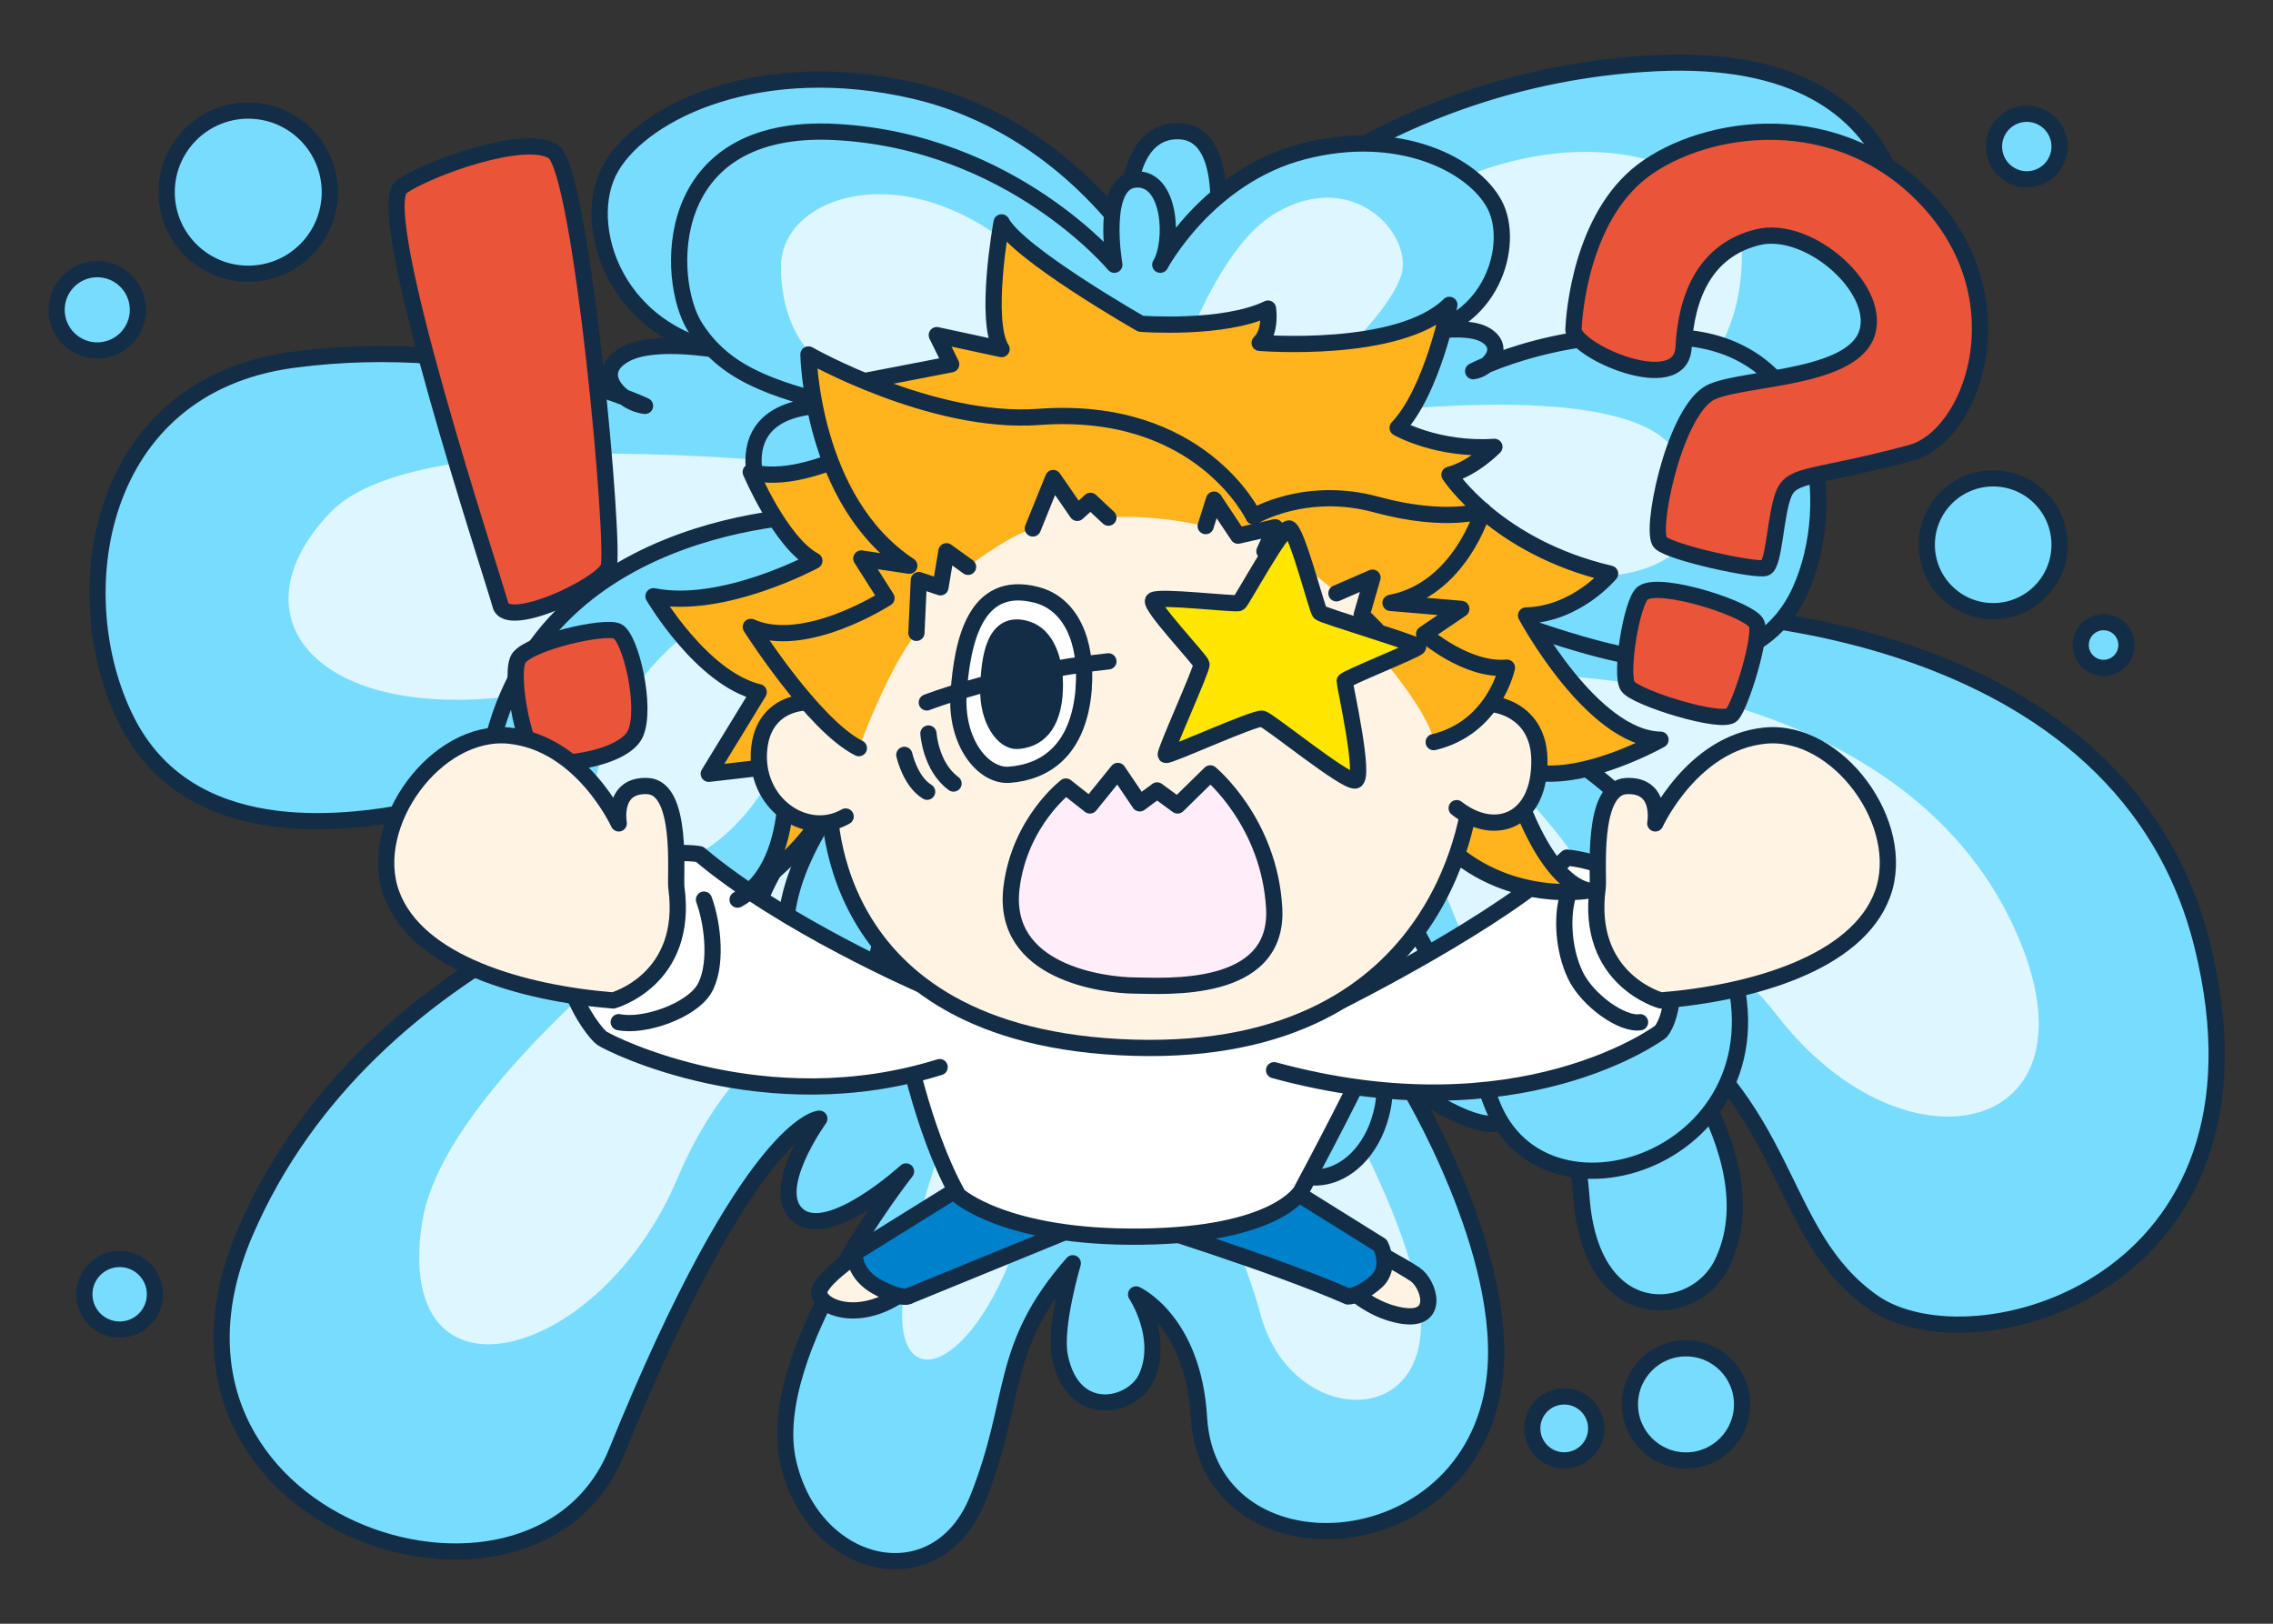
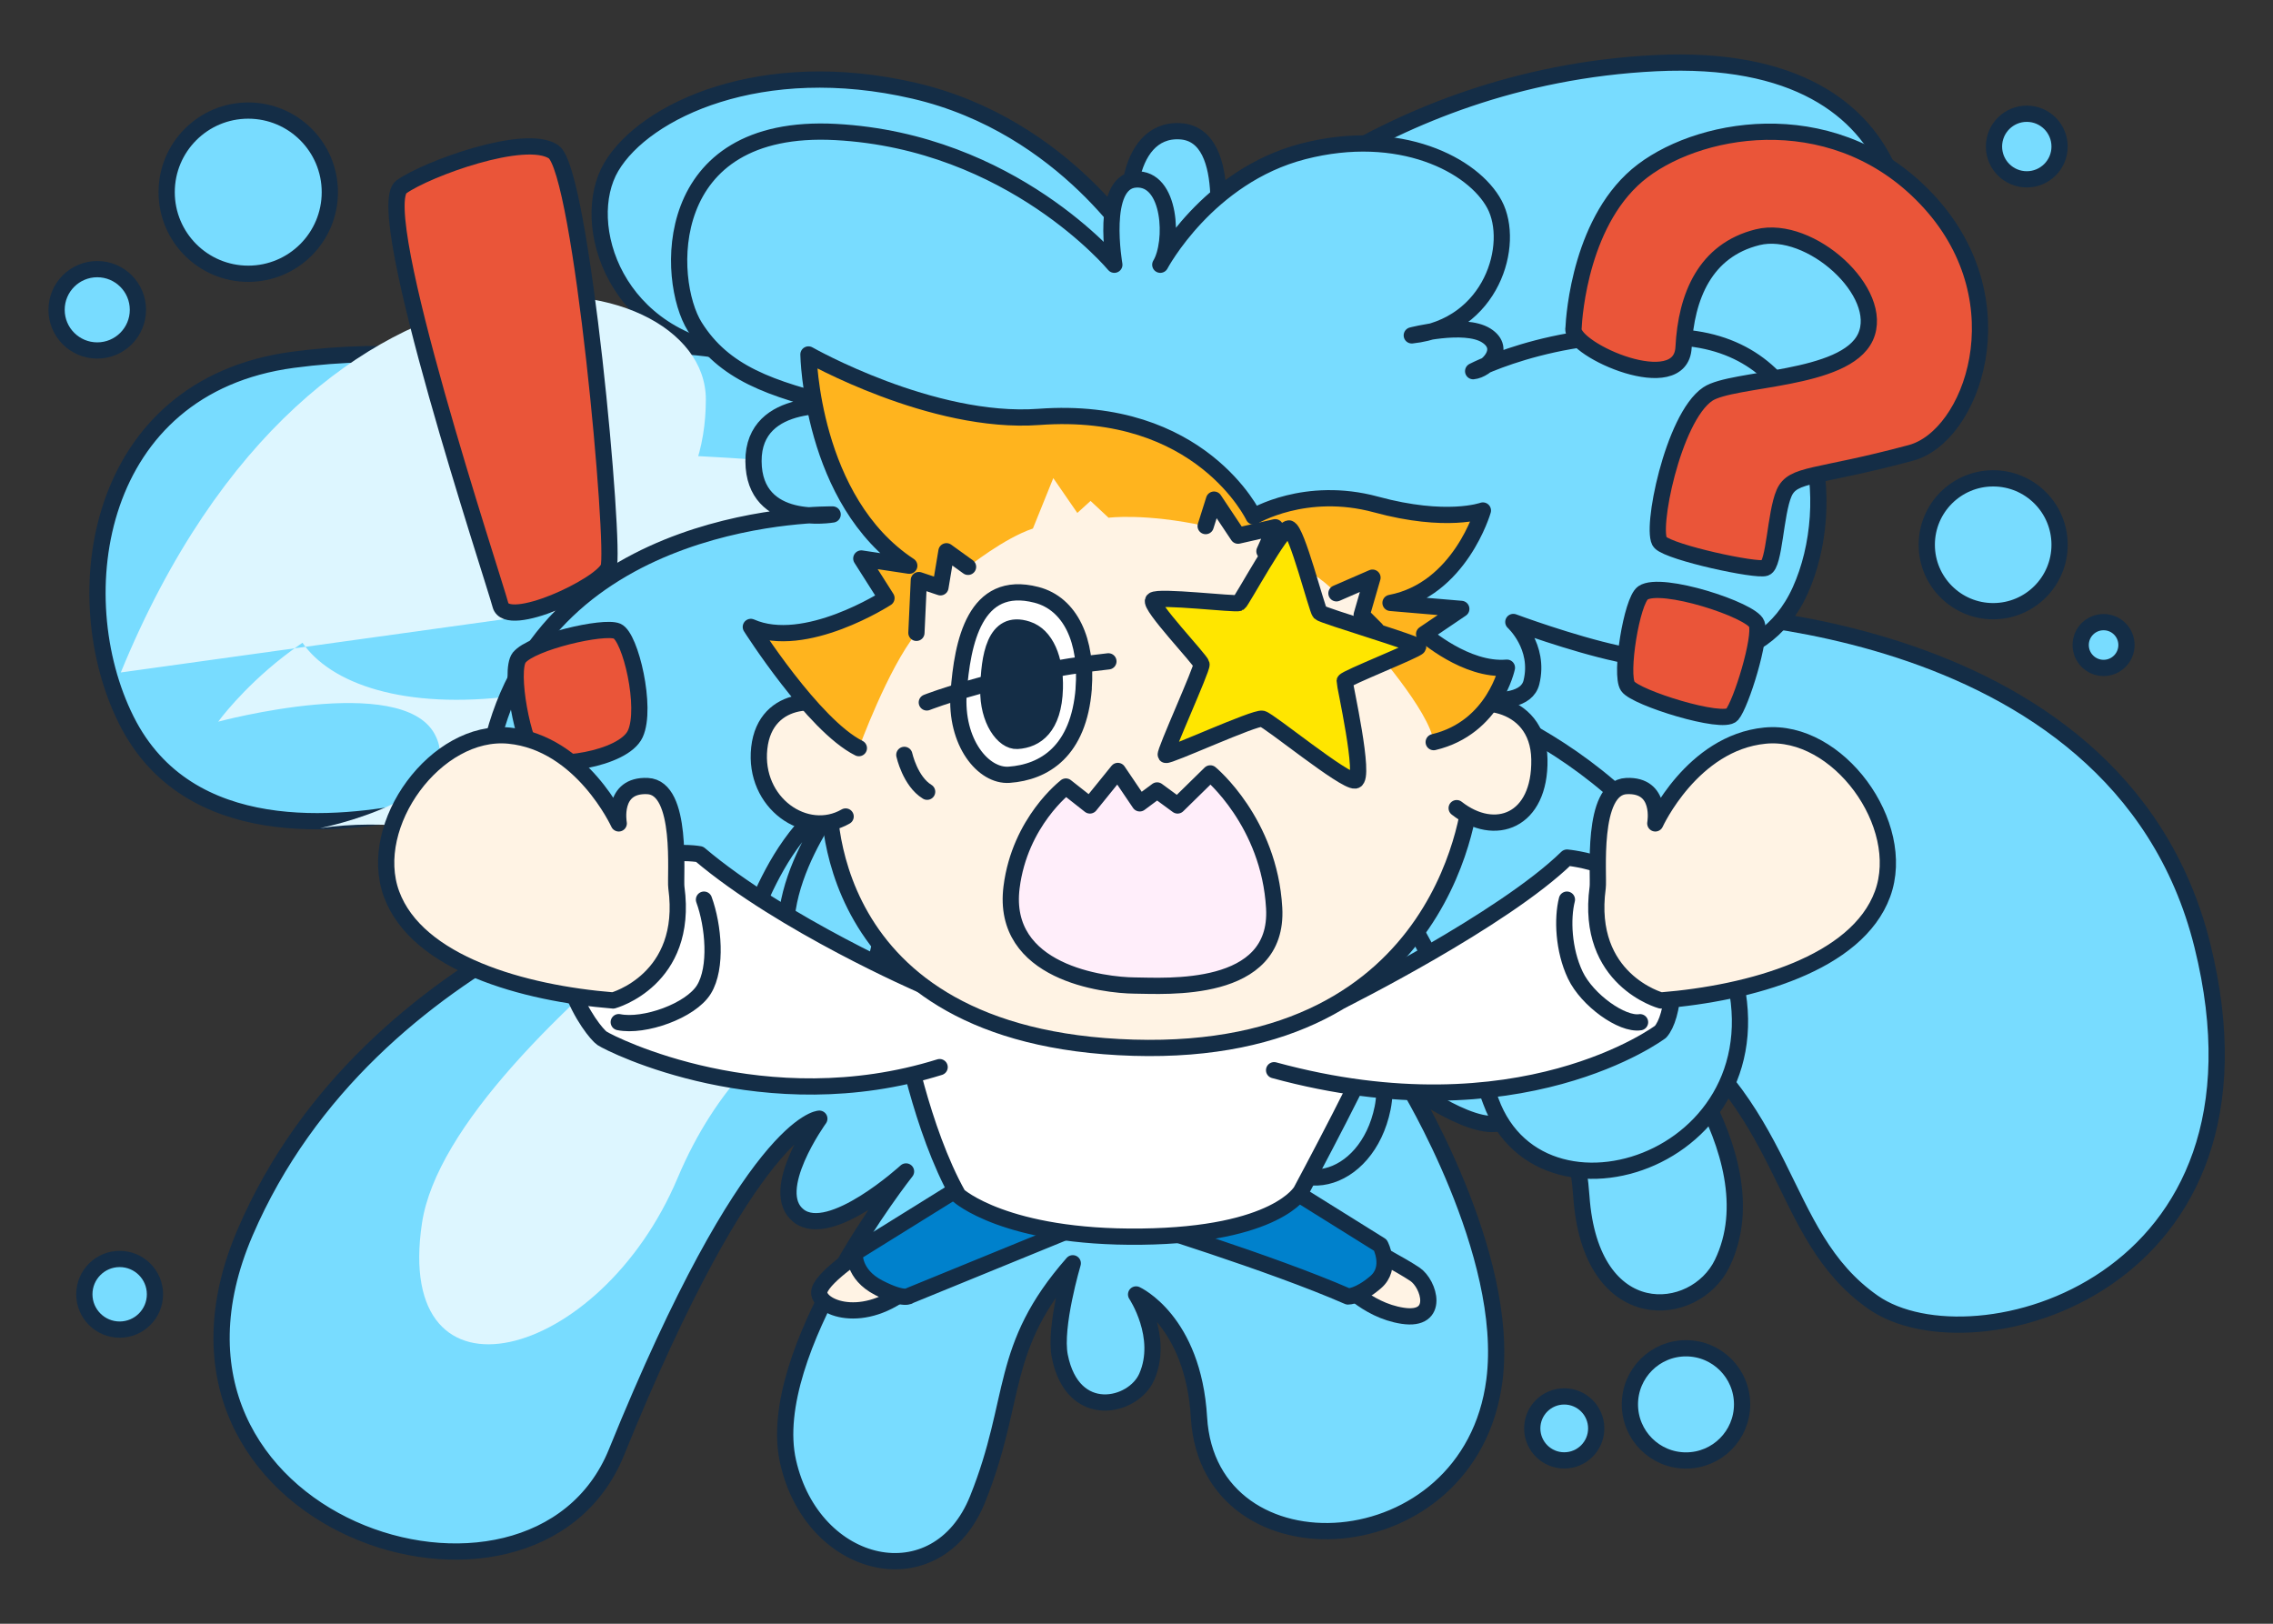
<svg xmlns="http://www.w3.org/2000/svg" id="_イヤー_2" width="280" height="200" viewBox="0 0 280 200">
  <rect x="0" y="0" width="280" height="200" fill="#333333" stroke="none" />
  <defs>
    <style>.cls-1{fill:#ffeefa;}.cls-1,.cls-2,.cls-3,.cls-4,.cls-5,.cls-6,.cls-7,.cls-8,.cls-9,.cls-10{stroke:#142d46;stroke-linecap:round;stroke-linejoin:round;stroke-width:2px;}.cls-11{fill:#ddf6ff;}.cls-2,.cls-12{fill:#fff3e4;}.cls-3{fill:#ea5539;}.cls-4{fill:#78dcff;}.cls-13,.cls-5{fill:#ffb41e;}.cls-6{fill:#fff;}.cls-14,.cls-10{fill:none;}.cls-7{fill:#ffe600;}.cls-8{fill:#142d46;}.cls-9{fill:#0081cc;}</style>
  </defs>
  <g id="_定デザイン">
    <g>
      <rect class="cls-14" y="0" width="280" height="200" />
      <g>
        <g>
          <path class="cls-4" d="M183.42,126.72s5.26,8.67,2.21,11.17c-3.05,2.51-12.24-4.29-12.24-4.29,0,0,12.71,20.82,10.7,36.42-2.97,23.06-35.2,24.71-36.39,4.6-.71-11.99-7.75-15.18-7.75-15.18,0,0,3.48,5.2,1.31,10.15-1.64,3.75-9.11,5.52-10.71-2.56-.72-3.64,1.6-11.43,1.6-11.43-9.19,10.47-6.73,16.59-11.71,29.02-4.98,12.43-20.31,8.94-23.36-4.58-3.05-13.52,14.53-35.75,14.53-35.75,0,0-9.3,8.52-13.22,5.47-3.92-3.05,2.54-11.97,2.54-11.97,0,0-8.43,.3-24.99,41.09-10.28,25.33-61.22,8.88-45.74-27.09,15.48-35.98,57.6-45.6,57.6-45.6,0,0-18.03,5.04-19.75-1.28s3.54-10.65,3.54-10.65c0,0-11.34,3.82-20.49,5.6s-27.91,4.1-35.54-11.16c-7.63-15.26-3.91-41.11,20.51-44.38,24.42-3.27,43.39,5.67,43.39,5.67-2.62-.22-6.76-3.92-2.51-6.32s14.51,0,14.51,0c-15.7-1.53-20.28-16.13-16.16-23.11,4.12-6.98,18.55-13.74,37.32-9.38,18.77,4.36,27.95,20.03,27.95,20.03-2.65-3.92-2.14-15.48,4.83-15.04s4.14,15.04,4.14,15.04c0,0,19.98-21.75,54.43-23.43,34.45-1.68,33.19,26.22,27.53,34.37-5.67,8.15-14.63,10.99-28.86,14.07,0,0,17.48-2.08,17.4,9.69-.08,11.77-15.46,9.38-15.46,9.38,0,0,56.24-.95,66.71,41.13,10.47,42.08-28.31,52.51-40.52,44.01-12.21-8.5-9.74-24.4-28.7-36.52,0,0,16.7,18.02,10.08,31.7-3.35,6.93-16.21,8.1-17.35-8.25s-11.36-20.63-11.36-20.63Z" />
-           <path class="cls-11" d="M142.53,65.09s-9-34.72-24.49-43-27.16,4.07-24.57,11.05c2.58,6.98,16.71,19.24,28.27,26.71,0,0-67.64-10.86-81.11,3.33s.86,28.26,30.5,21.08c29.65-7.18,44.77-2.03,44.77-2.03,0,0-21.49-.6-17.63,8.11,3.85,8.71,15.89,0,15.89,0,0,0-58.63,36.65-62.18,60.33-3.55,23.68,21.9,17.17,31.5-5.59,9.6-22.77,28.56-24.97,28.56-24.97,0,0-.21,9.11,2.96,11.03s5.08,0,5.08,0c0,0-6.65,13.95-8.69,27.55-2.04,13.6,8.09,11.2,13.96-5.93,5.88-17.13,14.24-23.71,14.24-23.71,0,0,11.85,18.55,15.69,32.87,3.84,14.32,22.63,14.48,19.39-2.51-3.24-16.99-21.88-43.6-21.88-43.6,0,0,17.5,12,22.28,2.13,3.46-7.14-10.46-11.04-10.46-11.04,0,0,38.09-2.91,54.23,18.08,16.15,20.99,41.58,14.68,28.86-11.58s-49.42-33.8-80.66-29.13c0,0,18.41-3.7,14.12-11.6-4.11-7.58-26.66-1.52-26.66-1.52,0,0,11.47-15.9,29.56-16.12,23.49-.3,30.51-11.82,30.51-23.58,0-17.44-47.79-25.53-72.07,33.64Z" />
+           <path class="cls-11" d="M142.53,65.09s-9-34.72-24.49-43-27.16,4.07-24.57,11.05c2.58,6.98,16.71,19.24,28.27,26.71,0,0-67.64-10.86-81.11,3.33s.86,28.26,30.5,21.08c29.65-7.18,44.77-2.03,44.77-2.03,0,0-21.49-.6-17.63,8.11,3.85,8.71,15.89,0,15.89,0,0,0-58.63,36.65-62.18,60.33-3.55,23.68,21.9,17.17,31.5-5.59,9.6-22.77,28.56-24.97,28.56-24.97,0,0-.21,9.11,2.96,11.03s5.08,0,5.08,0s-49.42-33.8-80.66-29.13c0,0,18.41-3.7,14.12-11.6-4.11-7.58-26.66-1.52-26.66-1.52,0,0,11.47-15.9,29.56-16.12,23.49-.3,30.51-11.82,30.51-23.58,0-17.44-47.79-25.53-72.07,33.64Z" />
        </g>
        <g>
          <path class="cls-4" d="M115.86,99.28s-3.32,6.05-1.39,7.8c1.93,1.75,7.72-2.99,7.72-2.99,0,0-8.01,14.53-6.75,25.41,1.87,16.09,22.2,17.24,22.95,3.21,.44-8.37,4.89-10.59,4.89-10.59,0,0-2.2,3.63-.82,7.08,1.04,2.61,5.75,3.85,6.75-1.79,.45-2.54-1.01-7.98-1.01-7.98,5.8,7.3,4.24,11.58,7.39,20.25,3.14,8.67,12.81,6.24,14.73-3.2,1.93-9.43-9.16-24.94-9.16-24.94,0,0,5.86,5.95,8.34,3.82,2.48-2.13-1.6-8.36-1.6-8.36,0,0,5.32,.21,15.76,28.67,6.48,17.68,38.61,6.2,28.85-18.91-9.76-25.1-36.32-31.82-36.32-31.82,0,0,11.37,3.52,12.46-.9s-2.23-7.43-2.23-7.43c0,0,7.15,2.66,12.93,3.91s17.6,2.86,22.41-7.79c4.81-10.65,2.47-28.69-12.93-30.97s-27.36,3.96-27.36,3.96c1.65-.15,4.26-2.74,1.59-4.41-2.68-1.67-9.15,0-9.15,0,9.9-1.07,12.79-11.26,10.19-16.13-2.6-4.87-11.7-9.59-23.54-6.54s-17.63,13.97-17.63,13.97c1.67-2.74,1.35-10.8-3.05-10.5-4.4,.3-2.61,10.5-2.61,10.5,0,0-12.6-15.18-34.32-16.35s-20.93,18.3-17.36,23.98,9.23,7.67,18.2,9.82c0,0-11.02-1.45-10.97,6.76,.05,8.22,9.75,6.55,9.75,6.55,0,0-35.47-.66-42.07,28.7-6.6,29.37,17.86,36.65,25.56,30.71,7.7-5.93,6.14-17.03,18.1-25.49,0,0-10.53,12.58-6.36,22.12,2.11,4.84,10.22,5.65,10.94-5.75,.72-11.41,7.16-14.4,7.16-14.4Z" />
-           <path class="cls-11" d="M141.65,56.28s5.68-24.23,15.44-30.01c9.76-5.78,17.13,2.84,15.5,7.71-1.63,4.87-10.54,13.43-17.83,18.64,0,0,42.66-7.58,51.15,2.33,8.5,9.9-.54,19.72-19.24,14.71-18.7-5.01-28.24-1.42-28.24-1.42,0,0,13.55-.42,11.12,5.66s-10.02,0-10.02,0c0,0,36.97,25.58,39.21,42.1,2.24,16.52-13.81,11.98-19.87-3.9s-18.01-17.42-18.01-17.42c0,0,.13,6.35-1.86,7.69s-3.2,0-3.2,0c0,0,4.2,9.73,5.48,19.22,1.29,9.49-5.1,7.82-8.81-4.14-3.71-11.96-8.98-16.54-8.98-16.54,0,0-7.48,12.94-9.9,22.94s-14.27,10.1-12.23-1.75c2.04-11.85,13.8-30.42,13.8-30.42,0,0-11.04,8.37-14.05,1.48-2.18-4.98,6.59-7.7,6.59-7.7,0,0-24.02-2.03-34.2,12.62-10.18,14.65-26.22,10.24-18.2-8.08,8.02-18.33,31.17-23.59,50.87-20.33,0,0-11.61-2.58-8.9-8.1s16.81-1.06,16.81-1.06c0,0-7.24-11.09-18.64-11.25-14.81-.21-19.24-8.25-19.24-16.45,0-12.17,30.14-17.81,45.45,23.47Z" />
        </g>
        <circle class="cls-4" cx="30.58" cy="23.67" r="10.05" />
        <circle class="cls-4" cx="11.98" cy="38.16" r="5.01" />
        <circle class="cls-4" cx="245.53" cy="67.1" r="8.18" />
        <circle class="cls-4" cx="259.13" cy="79.45" r="2.82" />
        <circle class="cls-4" cx="14.74" cy="159.42" r="4.35" />
        <circle class="cls-4" cx="207.69" cy="172.98" r="6.91" />
        <circle class="cls-4" cx="192.69" cy="175.94" r="3.94" />
        <circle class="cls-4" cx="249.67" cy="18.05" r="4.04" />
        <g>
          <path class="cls-3" d="M49.46,23c-3.83,2.74,11.39,48.45,12.19,51.53,.81,3.08,12.41-2.37,13.31-4.63,.89-2.26-3.29-48.88-6.78-51.21-3.49-2.33-15.63,2.12-18.72,4.32Z" />
          <path class="cls-3" d="M63.96,80.99c-1.28,1.63,.48,10.92,2.11,12.36,1.63,1.44,10.72,.23,12.19-2.96,1.47-3.2-.59-11.94-2.24-12.65s-10.56,1.35-12.06,3.26Z" />
        </g>
        <g>
          <path class="cls-3" d="M193.83,40.52c.07-1.73,.93-13.73,8.53-19.48s24.25-8.38,35.4,3.95c11.15,12.33,5.15,28.77-2.36,30.79-11.79,3.17-14.54,2.47-15.63,4.96-1.09,2.5-1.17,8.81-2.3,9.21-1.13,.41-11.65-1.86-12.94-3.13-1.29-1.27,1.52-15.37,5.84-18.28,3.04-2.05,16.92-1.58,19.43-7.03,2.5-5.45-6.81-13.9-13.29-12.29-6.48,1.61-8.8,7.3-9.12,13.56-.31,6.26-13.68,.39-13.57-2.26Z" />
          <path class="cls-3" d="M202.38,73.04c-1.37,.95-2.85,10.05-1.86,11.49s11.73,4.77,12.84,3.49c1.11-1.28,3.65-9.48,3.04-11.18-.61-1.7-11.79-5.35-14.01-3.81Z" />
        </g>
        <g>
          <path class="cls-2" d="M106.68,153.79s-5.12,3.25-5.72,5.12c-.59,1.87,4.83,4.53,10.64,0l-4.93-5.12Z" />
          <path class="cls-2" d="M168.77,153.79l-3.65,3.81s3.06,3.78,7.69,4.47,3.25-3.94,1.48-5.12-5.52-3.15-5.52-3.15Z" />
          <path class="cls-9" d="M123.44,143.05l-18.15,11.28s-.28,2.62,2.97,4.29,3.83,.95,3.83,.95l22.58-9.23h4.93s17,5.21,26.46,9.35c0,0,1.33,.02,3.4-1.76s.58-4.56,.58-4.56l-16.55-10.32h-30.06Z" />
          <path class="cls-6" d="M111.22,126.89s2.25,12.22,6.82,20.34c0,0,5.79,5.29,22.55,5.09s19.69-5.62,19.69-5.62c0,0,9.14-17.01,10.27-20.8" />
          <path class="cls-6" d="M156.95,131.82c30.36,8.28,47.6-4.73,47.6-4.73,1.58-1.75,2.46-8.08,0-14.39-2.46-6.31-11.52-7.07-11.52-7.07-7.88,7.69-27.64,17.55-27.64,17.55l-51.96-1.91s-17-7.37-27.25-16.05c0,0-8.28-1.61-14.19,5.6s.99,16.28,2.17,17.07c1.18,.79,20.11,10.25,41.59,3.55" />
          <path class="cls-10" d="M86.72,110.81c1.18,3.22,1.63,8.39,0,11.05-1.63,2.66-7.39,4.68-10.5,4.04" />
          <path class="cls-10" d="M193.02,110.81c-.59,2.33-.44,6.19,1.03,9.29s5.77,6.15,7.98,5.81" />
          <path class="cls-2" d="M83.32,109.34c-.19-1.37,.89-12.32-3.55-12.52-4.44-.2-3.55,4.6-3.55,4.6,0,0-4.53-9.92-13.5-10.81-8.97-.89-17.64,10.94-14.49,19.51s16.26,12.22,27.3,13.11c0,0,9.33-2.53,7.79-13.9Z" />
          <path class="cls-2" d="M196.81,109.34c.19-1.37-.89-12.32,3.55-12.52,4.44-.2,3.55,4.6,3.55,4.6,0,0,4.53-9.92,13.5-10.81,8.97-.89,17.64,10.94,14.49,19.51-3.15,8.57-16.26,12.22-27.3,13.11,0,0-9.33-2.53-7.79-13.9Z" />
-           <path class="cls-5" d="M102.13,99.06c-3.07,6.4-11.27,11.75-11.27,11.75,7.24-4.02,5.91-16.59,5.91-16.59l-9.46,1.09,6.15-10.05c-7.04-1.69-12.96-11.82-12.96-11.82,8.57,1.71,19.82-4.37,19.82-4.37-4.14-2.19-7.84-10.93-7.84-10.93,7.54,2.03,19.22-6.09,19.22-6.09l-5.03-5.15,10.5-2.03-1.77-3.59,7.98,1.72c-2.22-3.44,0-15.61,0-15.61,2.07,3.9,17.15,12.49,17.15,12.49,0,0,10.2,.78,15.67-1.87,0,0,.44,2.81-1.03,4.22,0,0,17.18,1.41,23.37-4.68,0,0-2.08,10.62-6.37,15.15,0,0,4.91,2.81,11.92,2.34,0,0-2.57,2.65-5.54,3.44,0,0,5.75,8.9,19.79,12.18,0,0-4.14,5-10.35,5.15,0,0,8.13,15.15,16.56,15.3,0,0-12.82,7.26-18.92,2.65,0,0,3.7,14.52,10.05,15.93,0,0-11.09,2.03-19.07-7.18" />
          <g>
            <path class="cls-12" d="M181.19,97.71s-2.17,32.52-41.59,31.34c-39.42-1.18-37.45-31.34-37.45-31.34,.21-8.1,9.44-31.76,18.91-37.45s14.1-5.69,19.28-2.59,7.4-.15,10.28,3.03c2.88,3.18,1.63,3.84,4.66,3.47,3.03-.37,5.32-1.7,10.13,1.03,4.8,2.73,6.09,3.92,5.15,6.36-.94,2.44-.35,4.58,1.87,4.95s3.18,2.59,3.25,5.25c.07,2.66,5.48,3.65,5.51,15.94Z" />
            <path class="cls-10" d="M181.19,97.71s-2.17,32.52-41.59,31.34c-39.42-1.18-37.45-31.34-37.45-31.34" />
          </g>
          <path class="cls-2" d="M104.17,88.15c-2.37-2.51-9.9-2.81-10.64,3.99-.74,6.8,5.77,11.24,10.64,8.43" />
          <path class="cls-2" d="M178.54,88.01c2.42-2.51,10.96-2.11,11.09,5.52,.13,7.64-5.48,9.71-10.19,6.01" />
          <g>
            <path class="cls-13" d="M176.61,91.41c7.48-1.77,9.02-9.17,9.02-9.17-5.03,.44-10.2-4.14-10.2-4.14l4.58-3.1-8.72-.74c8.57-1.63,11.38-11.38,11.38-11.38,0,0-4.44,1.63-13.16-.74-8.72-2.37-15.08,1.48-15.08,1.48,0,0-6.5-13.75-26.46-12.27-13.16,.97-28.38-7.69-28.38-7.69,0,0,.3,18.04,12.42,26.02l-5.91-.89,3.1,4.88s-10.05,6.5-16.71,3.55c0,0,7.69,12.12,13.31,14.93,0,0,3.55-9.76,7.1-14.19l.3-6.5,2.66,.89,.74-4.44,2.66,1.92s4.44-3.55,7.98-4.73l2.51-6.21,2.96,4.29,1.63-1.48,2.22,2.07s4.44-.59,11.97,1.03l1.03-3.25,2.96,4.44,4.58-1.03-1.33,2.96s5.17,1.33,8.87,5.17l4.44-1.92-1.33,4.58,1.77,1.77-.89,1.63s7.54,8.43,7.98,12.27Z" />
-             <polyline class="cls-10" points="127.23 65.09 129.74 58.88 132.7 63.17 134.33 61.69 136.54 63.76" />
            <polyline class="cls-10" points="112.89 77.95 113.19 71.45 115.85 72.34 116.59 67.9 119.25 69.82" />
            <path class="cls-10" d="M176.61,91.41c7.48-1.77,9.02-9.17,9.02-9.17-5.03,.44-10.2-4.14-10.2-4.14l4.58-3.1-8.72-.74c8.57-1.63,11.38-11.38,11.38-11.38,0,0-4.44,1.63-13.16-.74-8.72-2.37-15.08,1.48-15.08,1.48,0,0-6.5-13.75-26.46-12.27-13.16,.97-28.38-7.69-28.38-7.69,0,0,.3,18.04,12.42,26.02l-5.91-.89,3.1,4.88s-10.05,6.5-16.71,3.55c0,0,7.69,12.12,13.31,14.93" />
            <polyline class="cls-10" points="164.63 73.08 169.07 71.15 167.74 75.74 169.51 77.51 168.62 79.14" />
            <polyline class="cls-10" points="148.52 64.8 149.55 61.54 152.51 65.98 157.09 64.94 155.76 67.9" />
          </g>
          <path class="cls-6" d="M133.49,84.81c.46-5.82-1.6-10.45-5.81-11.54-7.62-1.98-9.14,5.9-9.59,12.05-.45,6.14,3.05,10.34,6.22,10.11,4.32-.31,8.58-2.88,9.19-10.62Z" />
          <path class="cls-8" d="M129.94,84.79c.1-3.61-1.11-6.53-3.38-7.27-4.11-1.35-4.72,3.53-4.81,7.35-.09,3.82,1.88,6.49,3.56,6.39,2.29-.13,4.5-1.66,4.63-6.47Z" />
-           <path class="cls-1" d="M114.37,90.35s.27,4.1,3.09,6.16" />
          <path class="cls-1" d="M111.4,92.98s.71,3.26,2.81,4.54" />
          <path class="cls-10" d="M114.17,86.52s9.36-3.68,22.37-5.06" />
          <path class="cls-7" d="M158.79,65.09c-.89-.15-5.82,8.95-6.16,9.18s-9.98-.93-10.57-.33,5.85,7.33,5.95,7.88-4.61,10.89-4.4,11.16,11-4.68,11.89-4.45,10.1,7.78,11.43,7.61c1.33-.18-1.32-11.9-1.29-12.24s8.94-3.86,9.05-4.22-11.75-3.84-12.11-4.23-2.84-10.19-3.79-10.35Z" />
          <path class="cls-1" d="M131.3,96.88l2.96,2.33,3.44-4.25,2.7,3.99,2.14-1.59,2.52,1.85,4.03-3.95s7.28,5.99,7.87,16.59c.59,10.61-13.42,9.57-17.19,9.54s-16.49-1.57-15.16-12.11c1.02-8.08,6.69-12.39,6.69-12.39Z" />
        </g>
      </g>
    </g>
  </g>
</svg>